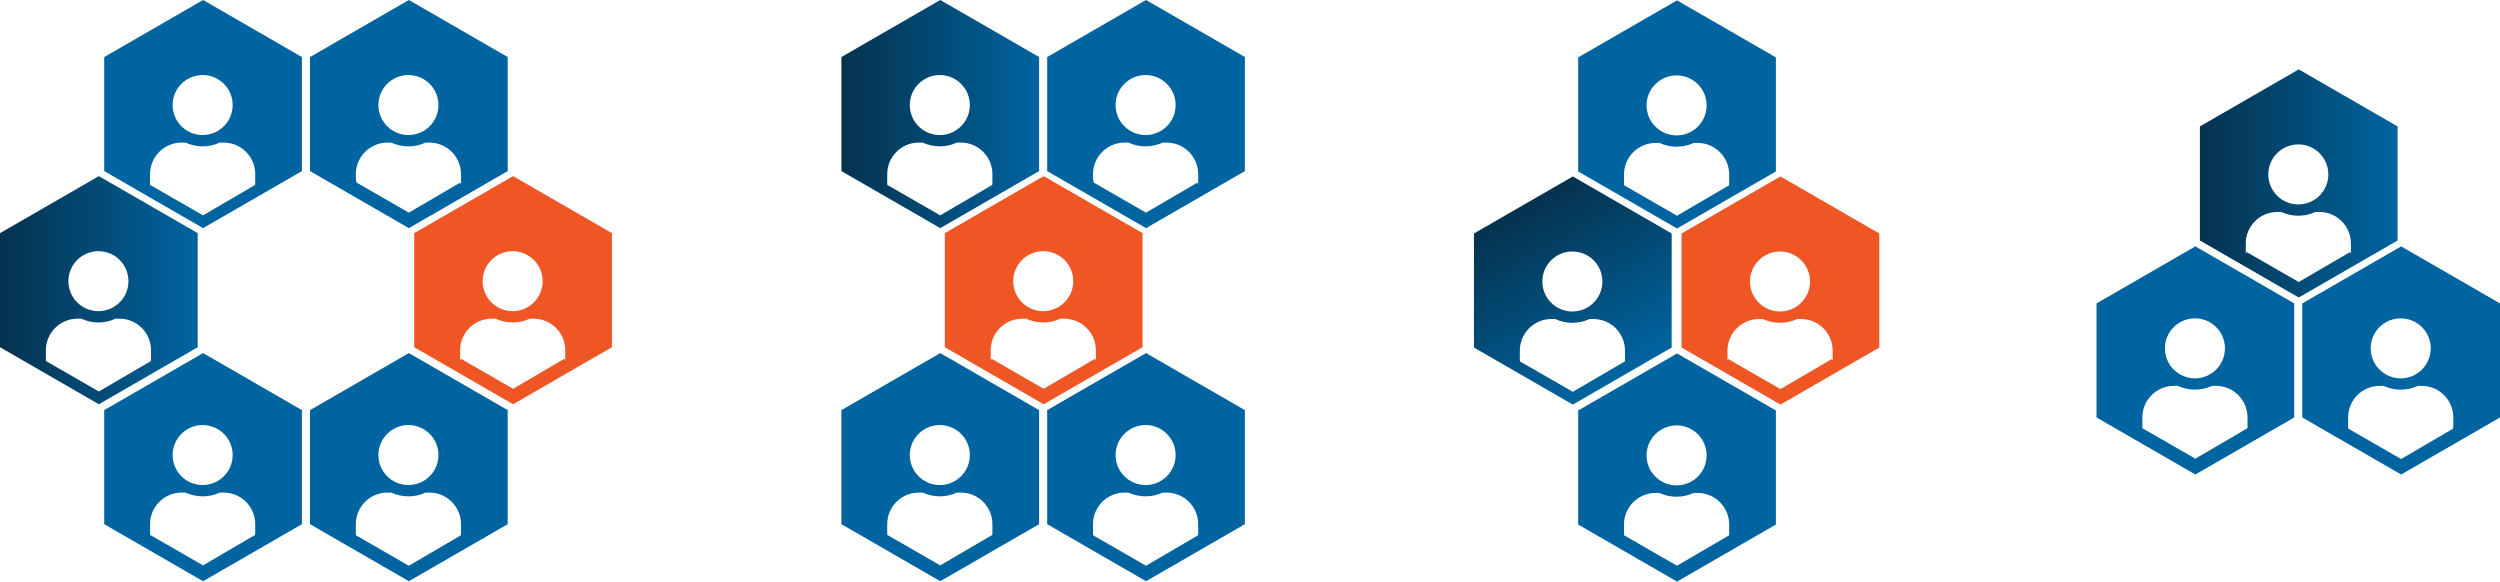
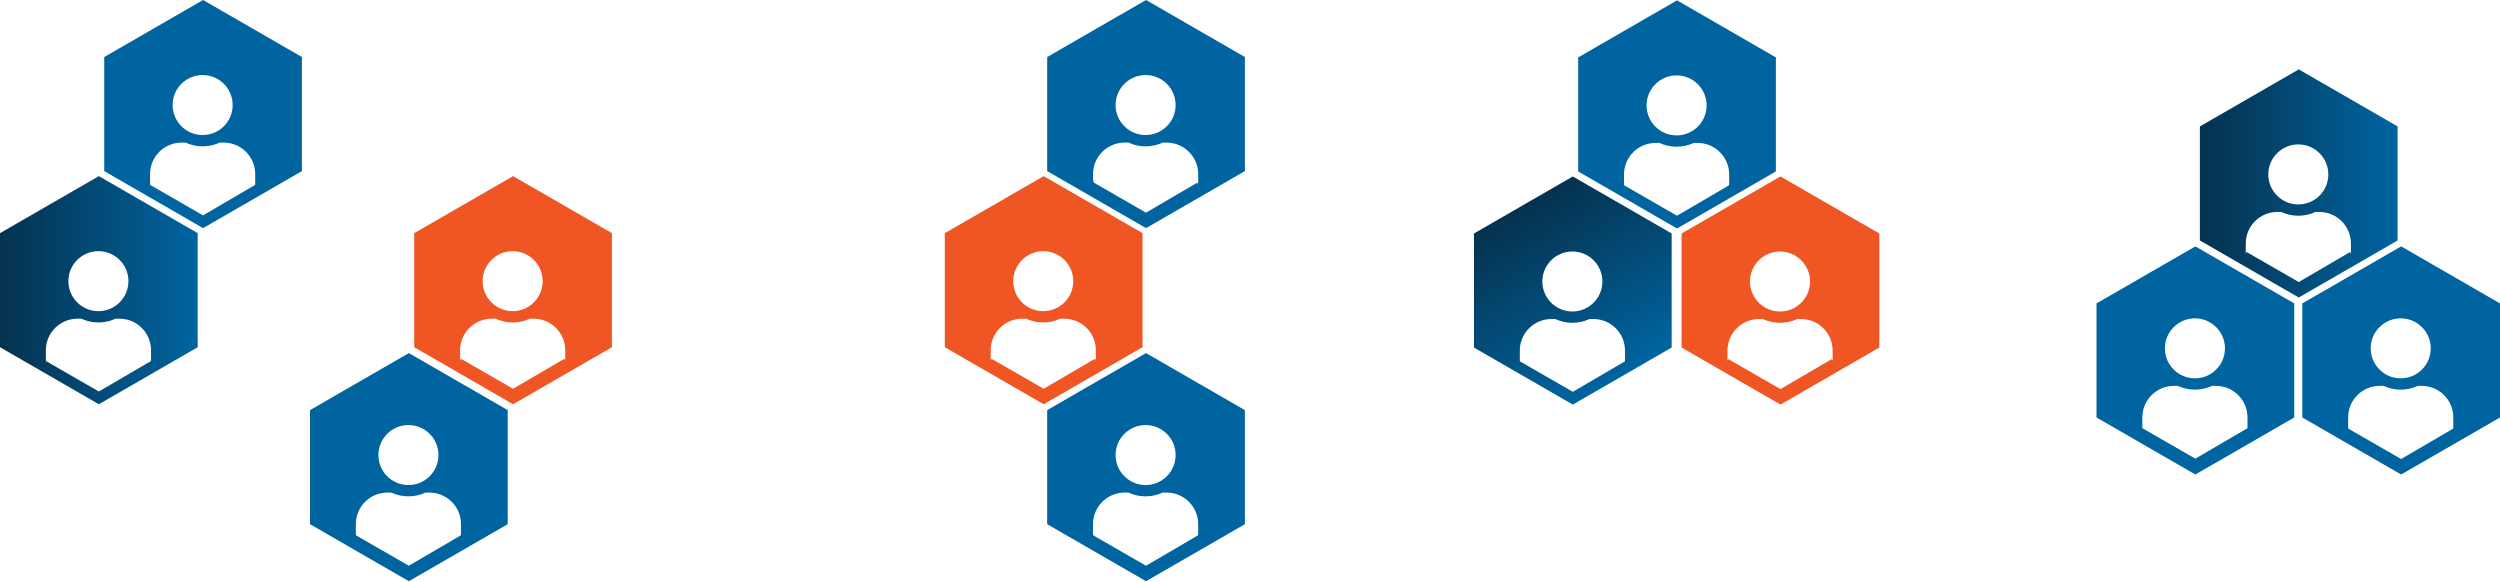
<svg xmlns="http://www.w3.org/2000/svg" width="662" height="154" viewBox="0 0 662 154" fill="none">
  <g clip-path="url(#clip0_3813_10471)">
    <path fill-rule="evenodd" clip-rule="evenodd" d="M26.176 46.639L0 61.74V91.943L26.176 107.045L52.352 91.943V61.74L26.176 46.639ZM26.061 66.508C30.449 66.508 34.011 70.068 34.011 74.453C34.011 78.837 30.449 82.397 26.061 82.397C21.672 82.397 18.11 78.837 18.11 74.453C18.11 70.068 21.672 66.508 26.061 66.508ZM39.984 95.32C39.984 95.791 39.792 95.704 39.792 95.704L26.176 103.668L12.339 95.704C12.339 95.704 12.147 95.781 12.147 95.32V92.74C12.147 88.134 15.892 84.392 20.501 84.392H21.538C22.921 85.026 24.447 85.39 26.07 85.39C27.693 85.39 29.22 85.026 30.602 84.392H31.64C36.249 84.392 39.993 88.134 39.993 92.74V95.32H39.984Z" fill="url(#paint0_linear_3813_10471)" />
    <path fill-rule="evenodd" clip-rule="evenodd" d="M53.773 0L27.597 15.102V45.305L53.773 60.407L79.949 45.305V15.102L53.773 0ZM53.658 19.87C58.046 19.87 61.608 23.43 61.608 27.814C61.608 32.199 58.046 35.758 53.658 35.758C49.27 35.758 45.707 32.199 45.707 27.814C45.707 23.43 49.27 19.87 53.658 19.87ZM67.571 48.682C67.571 49.152 67.379 49.066 67.379 49.066L53.763 57.029L39.926 49.066C39.926 49.066 39.734 49.143 39.734 48.682V46.101C39.734 41.496 43.479 37.754 48.088 37.754H49.126C50.508 38.387 52.035 38.752 53.658 38.752C55.281 38.752 56.807 38.387 58.19 37.754H59.227C63.836 37.754 67.581 41.496 67.581 46.101V48.682H67.571Z" fill="#0064A0" />
-     <path fill-rule="evenodd" clip-rule="evenodd" d="M53.773 93.498L27.597 108.599V138.802L53.773 153.904L79.949 138.802V108.599L53.773 93.498ZM53.658 112.552C58.046 112.552 61.608 116.112 61.608 120.496C61.608 124.881 58.046 128.44 53.658 128.44C49.27 128.44 45.707 124.881 45.707 120.496C45.707 116.112 49.27 112.552 53.658 112.552ZM67.571 141.364C67.571 141.834 67.379 141.748 67.379 141.748L53.763 149.711L39.926 141.748C39.926 141.748 39.734 141.825 39.734 141.364V138.783C39.734 134.178 43.479 130.436 48.088 130.436H49.126C50.508 131.069 52.035 131.434 53.658 131.434C55.281 131.434 56.807 131.069 58.19 130.436H59.227C63.836 130.436 67.581 134.178 67.581 138.783V141.364H67.571Z" fill="#0064A0" />
    <path fill-rule="evenodd" clip-rule="evenodd" d="M135.863 46.639L109.687 61.74V91.943L135.863 107.045L162.039 91.943V61.74L135.863 46.639ZM135.748 66.508C140.136 66.508 143.698 70.068 143.698 74.453C143.698 78.837 140.136 82.397 135.748 82.397C131.359 82.397 127.797 78.837 127.797 74.453C127.797 70.068 131.359 66.508 135.748 66.508ZM149.671 95.32C149.671 95.791 149.479 94.985 149.479 94.985L135.863 102.948L122.026 94.985C122.026 94.985 121.834 95.791 121.834 95.32V92.74C121.834 88.134 125.579 84.392 130.188 84.392H131.225C132.608 85.026 134.144 85.39 135.757 85.39C137.37 85.39 138.907 85.026 140.289 84.392H141.326C145.936 84.392 149.68 88.134 149.68 92.74V95.32H149.671Z" fill="#F05524" />
-     <path fill-rule="evenodd" clip-rule="evenodd" d="M108.266 0L82.09 15.102V45.305L108.266 60.407L134.441 45.305V15.102L108.266 0ZM108.15 19.87C112.539 19.87 116.101 23.43 116.101 27.814C116.101 32.199 112.539 35.758 108.15 35.758C103.762 35.758 100.2 32.199 100.2 27.814C100.2 23.43 103.762 19.87 108.15 19.87ZM122.064 48.682C122.064 49.152 121.872 48.346 121.872 48.346L108.256 56.31L94.419 48.346C94.419 48.346 94.227 47.512 94.227 47.051V46.111C94.227 41.505 97.972 37.764 102.581 37.764H103.618C105.001 38.397 106.528 38.761 108.15 38.761C109.773 38.761 111.3 38.397 112.683 37.764H113.72C118.329 37.764 122.074 41.505 122.074 46.111V48.692L122.064 48.682Z" fill="#0064A0" />
    <path fill-rule="evenodd" clip-rule="evenodd" d="M108.266 93.498L82.09 108.599V138.802L108.266 153.904L134.441 138.802V108.599L108.266 93.498ZM108.15 112.552C112.539 112.552 116.101 116.112 116.101 120.496C116.101 124.881 112.539 128.44 108.15 128.44C103.762 128.44 100.2 124.881 100.2 120.496C100.2 116.112 103.762 112.552 108.15 112.552ZM122.064 141.364C122.064 141.834 121.872 141.844 121.872 141.844L108.256 149.807L94.419 141.844C94.419 141.844 94.227 141.834 94.227 141.364V138.783C94.227 134.178 97.972 130.436 102.581 130.436H103.618C105.001 131.069 106.528 131.434 108.15 131.434C109.773 131.434 111.3 131.069 112.683 130.436H113.72C118.329 130.436 122.074 134.178 122.074 138.783V141.364H122.064Z" fill="#0064A0" />
-     <path fill-rule="evenodd" clip-rule="evenodd" d="M248.978 0L222.802 15.102V45.305L248.978 60.407L275.153 45.305V15.102L248.978 0ZM248.862 19.87C253.251 19.87 256.813 23.43 256.813 27.814C256.813 32.199 253.251 35.758 248.862 35.758C244.474 35.758 240.912 32.199 240.912 27.814C240.912 23.43 244.474 19.87 248.862 19.87ZM262.776 48.682C262.776 49.152 262.584 49.066 262.584 49.066L248.968 57.029L235.131 49.066C235.131 49.066 234.939 49.143 234.939 48.682V46.101C234.939 41.496 238.684 37.754 243.293 37.754H244.33C245.713 38.387 247.24 38.752 248.862 38.752C250.485 38.752 252.012 38.387 253.395 37.754H254.432C259.041 37.754 262.786 41.496 262.786 46.101V48.682H262.776Z" fill="url(#paint1_linear_3813_10471)" />
-     <path fill-rule="evenodd" clip-rule="evenodd" d="M248.978 93.498L222.802 108.599V138.802L248.978 153.904L275.153 138.802V108.599L248.978 93.498ZM248.862 112.552C253.251 112.552 256.813 116.112 256.813 120.496C256.813 124.881 253.251 128.44 248.862 128.44C244.474 128.44 240.912 124.881 240.912 120.496C240.912 116.112 244.474 112.552 248.862 112.552ZM262.776 141.364C262.776 141.834 262.584 141.748 262.584 141.748L248.968 149.711L235.131 141.748C235.131 141.748 234.939 141.825 234.939 141.364V138.783C234.939 134.178 238.684 130.436 243.293 130.436H244.33C245.713 131.069 247.24 131.434 248.862 131.434C250.485 131.434 252.012 131.069 253.395 130.436H254.432C259.041 130.436 262.786 134.178 262.786 138.783V141.364H262.776Z" fill="#0064A0" />
    <path fill-rule="evenodd" clip-rule="evenodd" d="M276.363 46.639L250.188 61.74V91.943L276.363 107.045L302.539 91.943V61.74L276.363 46.639ZM276.248 66.508C280.636 66.508 284.199 70.068 284.199 74.453C284.199 78.837 280.636 82.397 276.248 82.397C271.86 82.397 268.297 78.837 268.297 74.453C268.297 70.068 271.86 66.508 276.248 66.508ZM290.171 95.32C290.171 95.791 289.979 94.985 289.979 94.985L276.363 102.948L262.526 94.985C262.526 94.985 262.334 95.791 262.334 95.32V92.74C262.334 88.134 266.079 84.392 270.688 84.392H271.725C273.108 85.026 274.645 85.39 276.258 85.39C277.871 85.39 279.407 85.026 280.79 84.392H281.827C286.436 84.392 290.181 88.134 290.181 92.74V95.32H290.171Z" fill="#F05524" />
    <path fill-rule="evenodd" clip-rule="evenodd" d="M303.47 0L277.294 15.102V45.305L303.47 60.407L329.646 45.305V15.102L303.47 0ZM303.355 19.87C307.743 19.87 311.306 23.43 311.306 27.814C311.306 32.199 307.743 35.758 303.355 35.758C298.967 35.758 295.404 32.199 295.404 27.814C295.404 23.43 298.967 19.87 303.355 19.87ZM317.269 48.682C317.269 49.152 317.077 48.346 317.077 48.346L303.461 56.31L289.624 48.346C289.624 48.346 289.432 47.512 289.432 47.051V46.111C289.432 41.505 293.177 37.764 297.786 37.764H298.823C300.205 38.397 301.732 38.761 303.355 38.761C304.978 38.761 306.505 38.397 307.887 37.764H308.924C313.533 37.764 317.278 41.505 317.278 46.111V48.692L317.269 48.682Z" fill="#0064A0" />
    <path fill-rule="evenodd" clip-rule="evenodd" d="M303.47 93.498L277.294 108.599V138.802L303.47 153.904L329.646 138.802V108.599L303.47 93.498ZM303.355 112.552C307.743 112.552 311.306 116.112 311.306 120.496C311.306 124.881 307.743 128.44 303.355 128.44C298.967 128.44 295.404 124.881 295.404 120.496C295.404 116.112 298.967 112.552 303.355 112.552ZM317.269 141.364C317.269 141.834 317.077 141.844 317.077 141.844L303.461 149.807L289.624 141.844C289.624 141.844 289.432 141.834 289.432 141.364V138.783C289.432 134.178 293.177 130.436 297.786 130.436H298.823C300.205 131.069 301.732 131.434 303.355 131.434C304.978 131.434 306.505 131.069 307.887 130.436H308.924C313.533 130.436 317.278 134.178 317.278 138.783V141.364H317.269Z" fill="#0064A0" />
    <path fill-rule="evenodd" clip-rule="evenodd" d="M581.331 65.242L555.155 80.344V110.547L581.331 125.648L607.507 110.547V80.344L581.331 65.242ZM581.216 84.297C585.604 84.297 589.167 87.856 589.167 92.241C589.167 96.625 585.604 100.185 581.216 100.185C576.828 100.185 573.265 96.625 573.265 92.241C573.265 87.856 576.828 84.297 581.216 84.297ZM595.13 113.109C595.13 113.579 594.937 113.492 594.937 113.492L581.321 121.456L567.485 113.492C567.485 113.492 567.293 113.569 567.293 113.109V110.528C567.293 105.922 571.037 102.181 575.646 102.181H576.684C578.066 102.814 579.593 103.178 581.216 103.178C582.839 103.178 584.365 102.814 585.748 102.181H586.785C591.394 102.181 595.139 105.922 595.139 110.528V113.109H595.13Z" fill="#0064A0" />
    <path fill-rule="evenodd" clip-rule="evenodd" d="M608.708 18.373L582.532 33.475V63.678L608.708 78.78L634.883 63.678V33.475L608.708 18.373ZM608.592 38.243C612.981 38.243 616.543 41.803 616.543 46.188C616.543 50.572 612.981 54.132 608.592 54.132C604.204 54.132 600.642 50.572 600.642 46.188C600.642 41.803 604.204 38.243 608.592 38.243ZM622.516 67.055C622.516 67.525 622.324 66.72 622.324 66.72L608.708 74.683L594.871 66.72C594.871 66.72 594.679 67.525 594.679 67.055V64.475C594.679 59.869 598.424 56.127 603.033 56.127H604.07C605.452 56.761 606.989 57.125 608.602 57.125C610.215 57.125 611.752 56.761 613.134 56.127H614.171C618.78 56.127 622.525 59.869 622.525 64.475V67.055H622.516Z" fill="url(#paint2_linear_3813_10471)" />
    <path fill-rule="evenodd" clip-rule="evenodd" d="M635.824 65.242L609.648 80.344V110.547L635.824 125.648L662 110.547V80.344L635.824 65.242ZM635.709 84.297C640.097 84.297 643.66 87.856 643.66 92.241C643.66 96.625 640.097 100.185 635.709 100.185C631.321 100.185 627.758 96.625 627.758 92.241C627.758 87.856 631.321 84.297 635.709 84.297ZM649.623 113.109C649.623 113.579 649.431 113.588 649.431 113.588L635.815 121.552L621.978 113.588C621.978 113.588 621.786 113.579 621.786 113.109V110.528C621.786 105.922 625.531 102.181 630.14 102.181H631.177C632.559 102.814 634.086 103.178 635.709 103.178C637.332 103.178 638.859 102.814 640.241 102.181H641.278C645.887 102.181 649.632 105.922 649.632 110.528V113.109H649.623Z" fill="#0064A0" />
    <path fill-rule="evenodd" clip-rule="evenodd" d="M416.48 46.725L390.304 61.826V92.03L416.48 107.131L442.655 92.03V61.826L416.48 46.725ZM416.364 66.595C420.753 66.595 424.315 70.154 424.315 74.539C424.315 78.924 420.753 82.483 416.364 82.483C411.976 82.483 408.414 78.924 408.414 74.539C408.414 70.154 411.976 66.595 416.364 66.595ZM430.288 95.407C430.288 95.877 430.096 95.791 430.096 95.791L416.48 103.754L402.643 95.791C402.643 95.791 402.451 95.867 402.451 95.407V92.826C402.451 88.221 406.195 84.479 410.805 84.479H411.842C413.224 85.112 414.751 85.477 416.374 85.477C417.997 85.477 419.523 85.112 420.906 84.479H421.943C426.552 84.479 430.297 88.221 430.297 92.826V95.407H430.288Z" fill="url(#paint3_linear_3813_10471)" />
    <path fill-rule="evenodd" clip-rule="evenodd" d="M444.076 0.096L417.9 15.198V45.401L444.076 60.502L470.252 45.401V15.198L444.076 0.096ZM443.961 19.966C448.349 19.966 451.912 23.526 451.912 27.91C451.912 32.295 448.349 35.854 443.961 35.854C439.573 35.854 436.01 32.295 436.01 27.91C436.01 23.526 439.573 19.966 443.961 19.966ZM457.875 48.778C457.875 49.248 457.683 49.162 457.683 49.162L444.067 57.125L430.23 49.162C430.23 49.162 430.038 49.239 430.038 48.778V46.197C430.038 41.592 433.783 37.85 438.392 37.85H439.429C440.811 38.483 442.338 38.848 443.961 38.848C445.584 38.848 447.111 38.483 448.493 37.85H449.53C454.139 37.85 457.884 41.592 457.884 46.197V48.778H457.875Z" fill="#0064A0" />
-     <path fill-rule="evenodd" clip-rule="evenodd" d="M444.076 93.594L417.9 108.695V138.898L444.076 154L470.252 138.898V108.695L444.076 93.594ZM443.961 112.648C448.349 112.648 451.912 116.208 451.912 120.592C451.912 124.977 448.349 128.536 443.961 128.536C439.573 128.536 436.01 124.977 436.01 120.592C436.01 116.208 439.573 112.648 443.961 112.648ZM457.875 141.46C457.875 141.93 457.683 141.844 457.683 141.844L444.067 149.807L430.23 141.844C430.23 141.844 430.038 141.921 430.038 141.46V138.879C430.038 134.274 433.783 130.532 438.392 130.532H439.429C440.811 131.165 442.338 131.53 443.961 131.53C445.584 131.53 447.111 131.165 448.493 130.532H449.53C454.139 130.532 457.884 134.274 457.884 138.879V141.46H457.875Z" fill="#0064A0" />
    <path fill-rule="evenodd" clip-rule="evenodd" d="M471.462 46.725L445.286 61.826V92.03L471.462 107.131L497.638 92.03V61.826L471.462 46.725ZM471.347 66.595C475.735 66.595 479.297 70.154 479.297 74.539C479.297 78.924 475.735 82.483 471.347 82.483C466.958 82.483 463.396 78.924 463.396 74.539C463.396 70.154 466.958 66.595 471.347 66.595ZM485.27 95.407C485.27 95.877 485.078 95.071 485.078 95.071L471.462 103.034L457.625 95.071C457.625 95.071 457.433 95.877 457.433 95.407V92.826C457.433 88.221 461.178 84.479 465.787 84.479H466.824C468.207 85.112 469.743 85.477 471.356 85.477C472.969 85.477 474.506 85.112 475.889 84.479H476.926C481.535 84.479 485.28 88.221 485.28 92.826V95.407H485.27Z" fill="#F05524" />
  </g>
  <defs>
    <linearGradient id="paint0_linear_3813_10471" x1="0" y1="76.842" x2="52.352" y2="76.842" gradientUnits="userSpaceOnUse">
      <stop stop-color="#05324E" />
      <stop offset="1" stop-color="#0064A0" />
    </linearGradient>
    <linearGradient id="paint1_linear_3813_10471" x1="222.802" y1="30.203" x2="275.153" y2="30.203" gradientUnits="userSpaceOnUse">
      <stop stop-color="#05324E" />
      <stop offset="1" stop-color="#0064A0" />
    </linearGradient>
    <linearGradient id="paint2_linear_3813_10471" x1="582.532" y1="48.577" x2="634.883" y2="48.577" gradientUnits="userSpaceOnUse">
      <stop stop-color="#05324E" />
      <stop offset="1" stop-color="#0064A0" />
    </linearGradient>
    <linearGradient id="paint3_linear_3813_10471" x1="403.392" y1="54.276" x2="429.535" y2="99.599" gradientUnits="userSpaceOnUse">
      <stop stop-color="#05324E" />
      <stop offset="1" stop-color="#0064A0" />
    </linearGradient>
    <clipPath id="clip0_3813_10471">
      <rect width="662" height="154" fill="white" />
    </clipPath>
  </defs>
</svg>